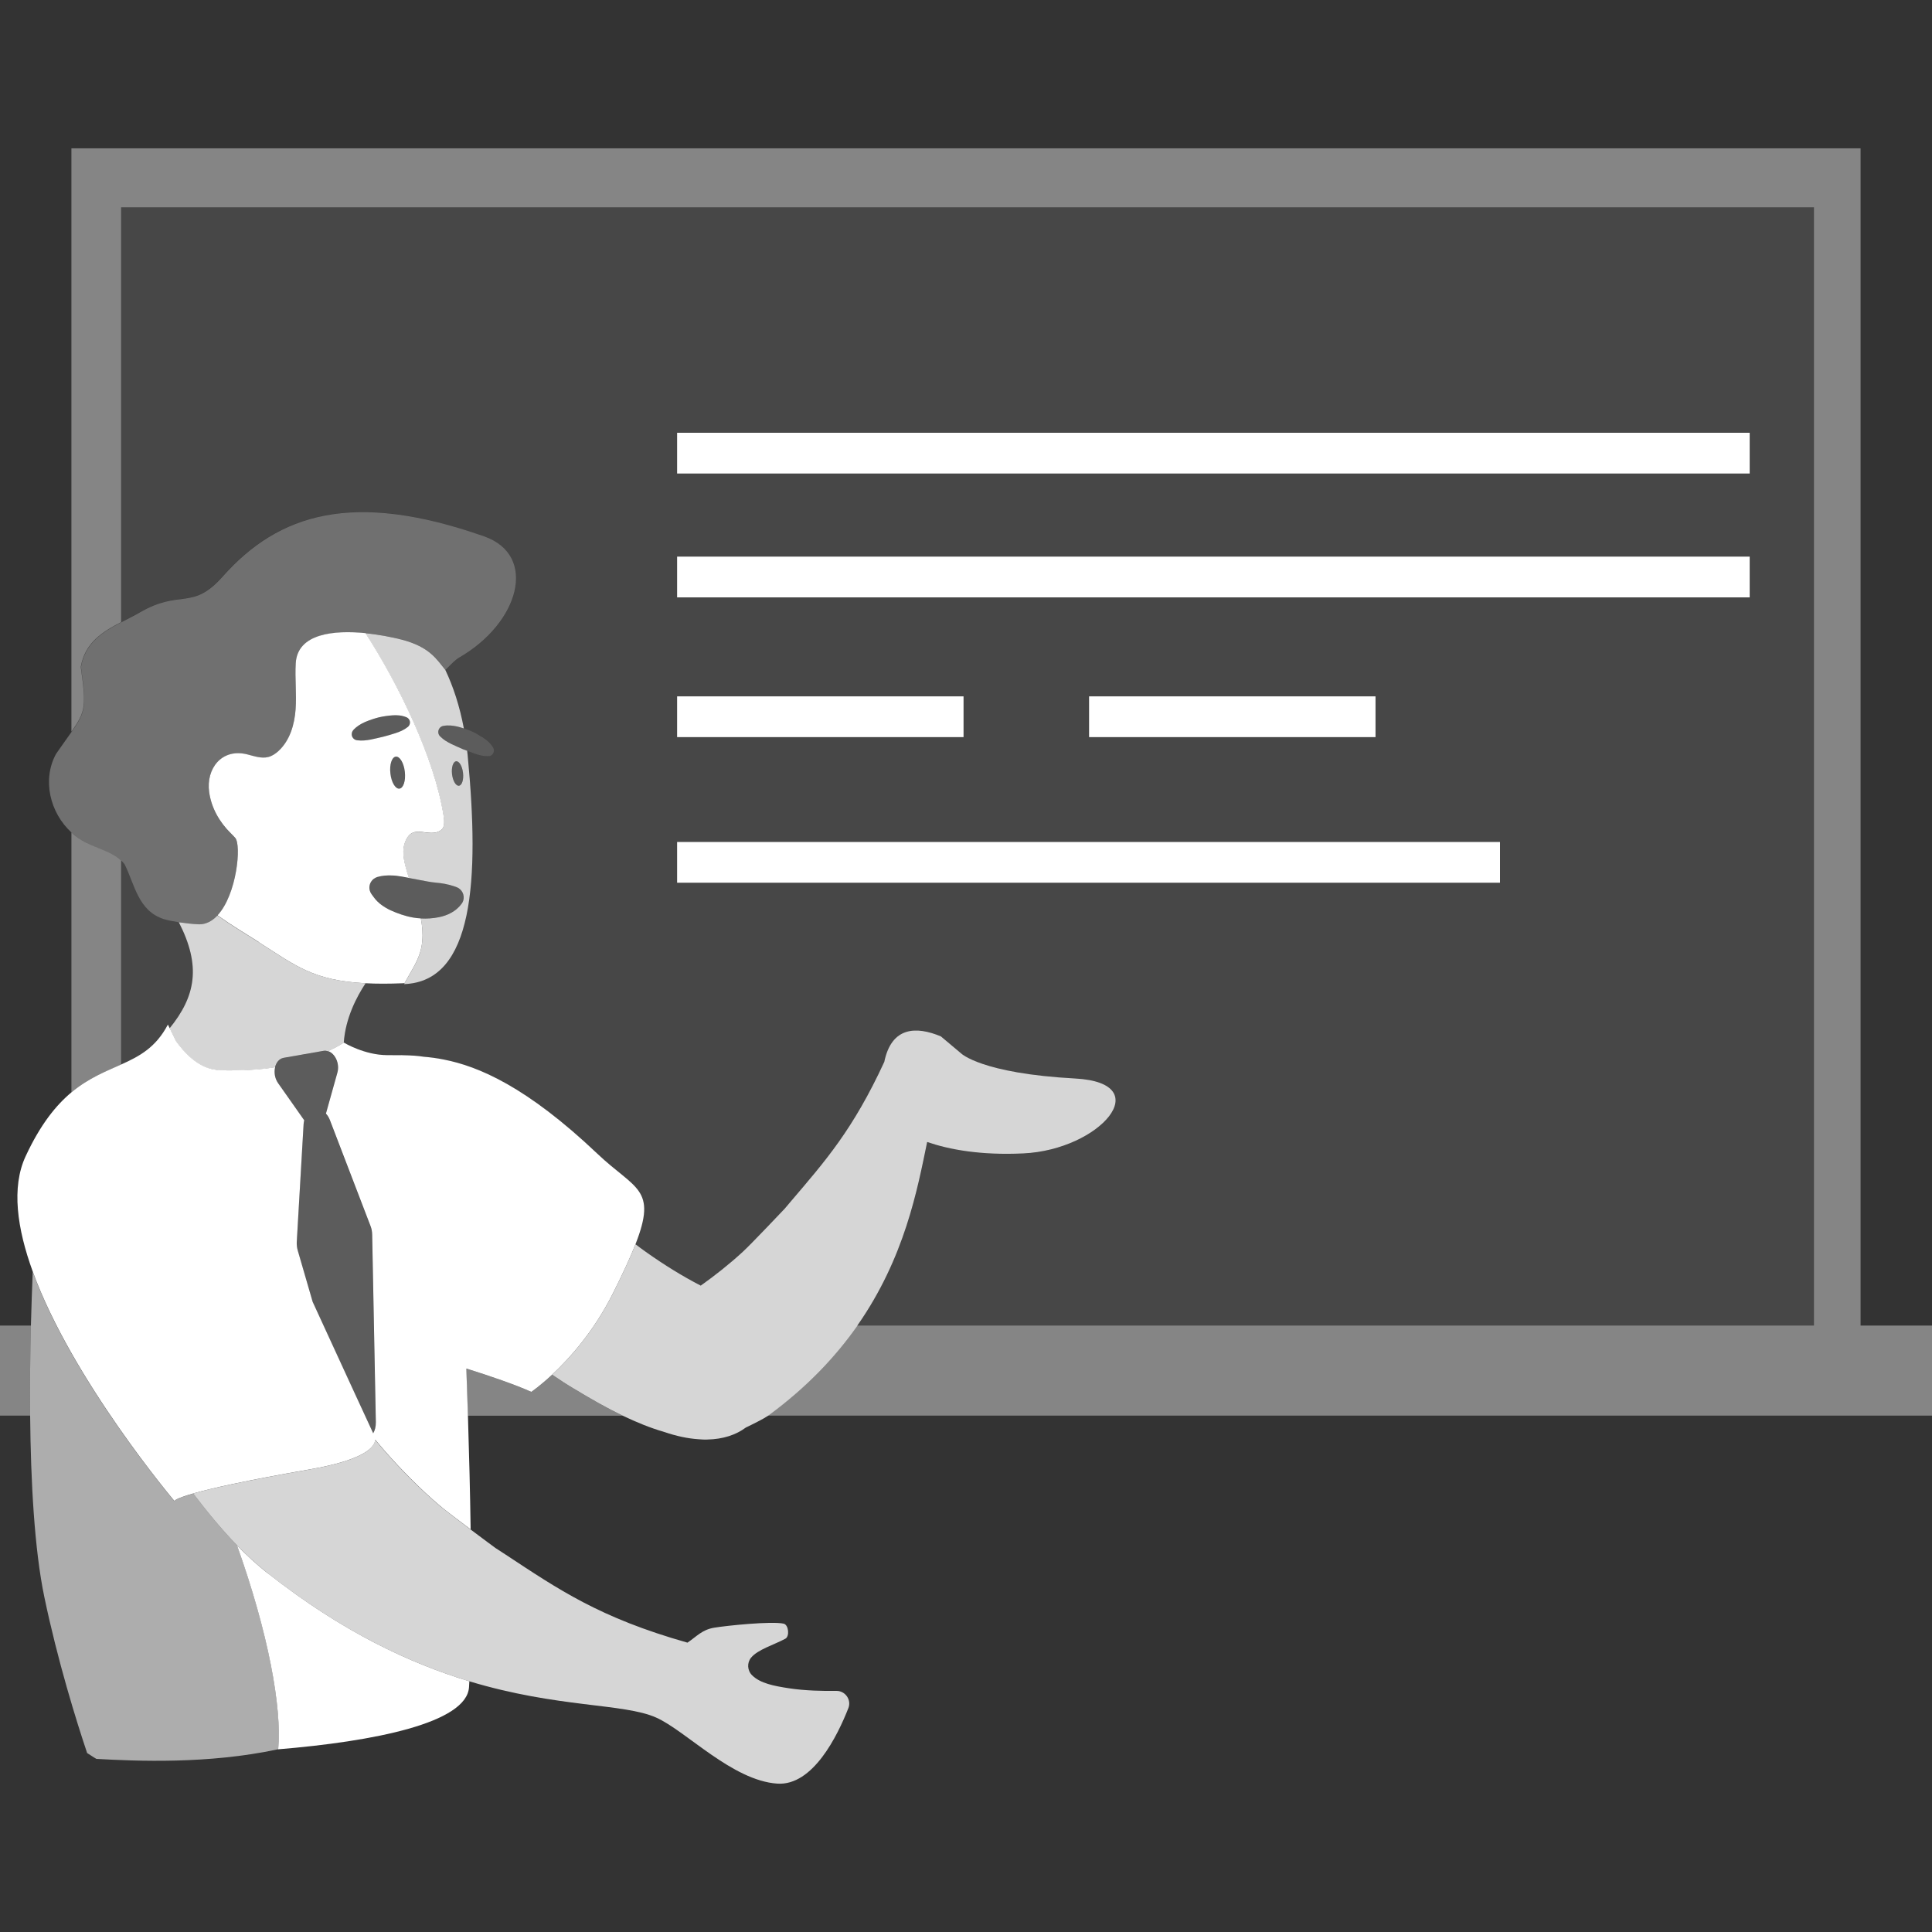
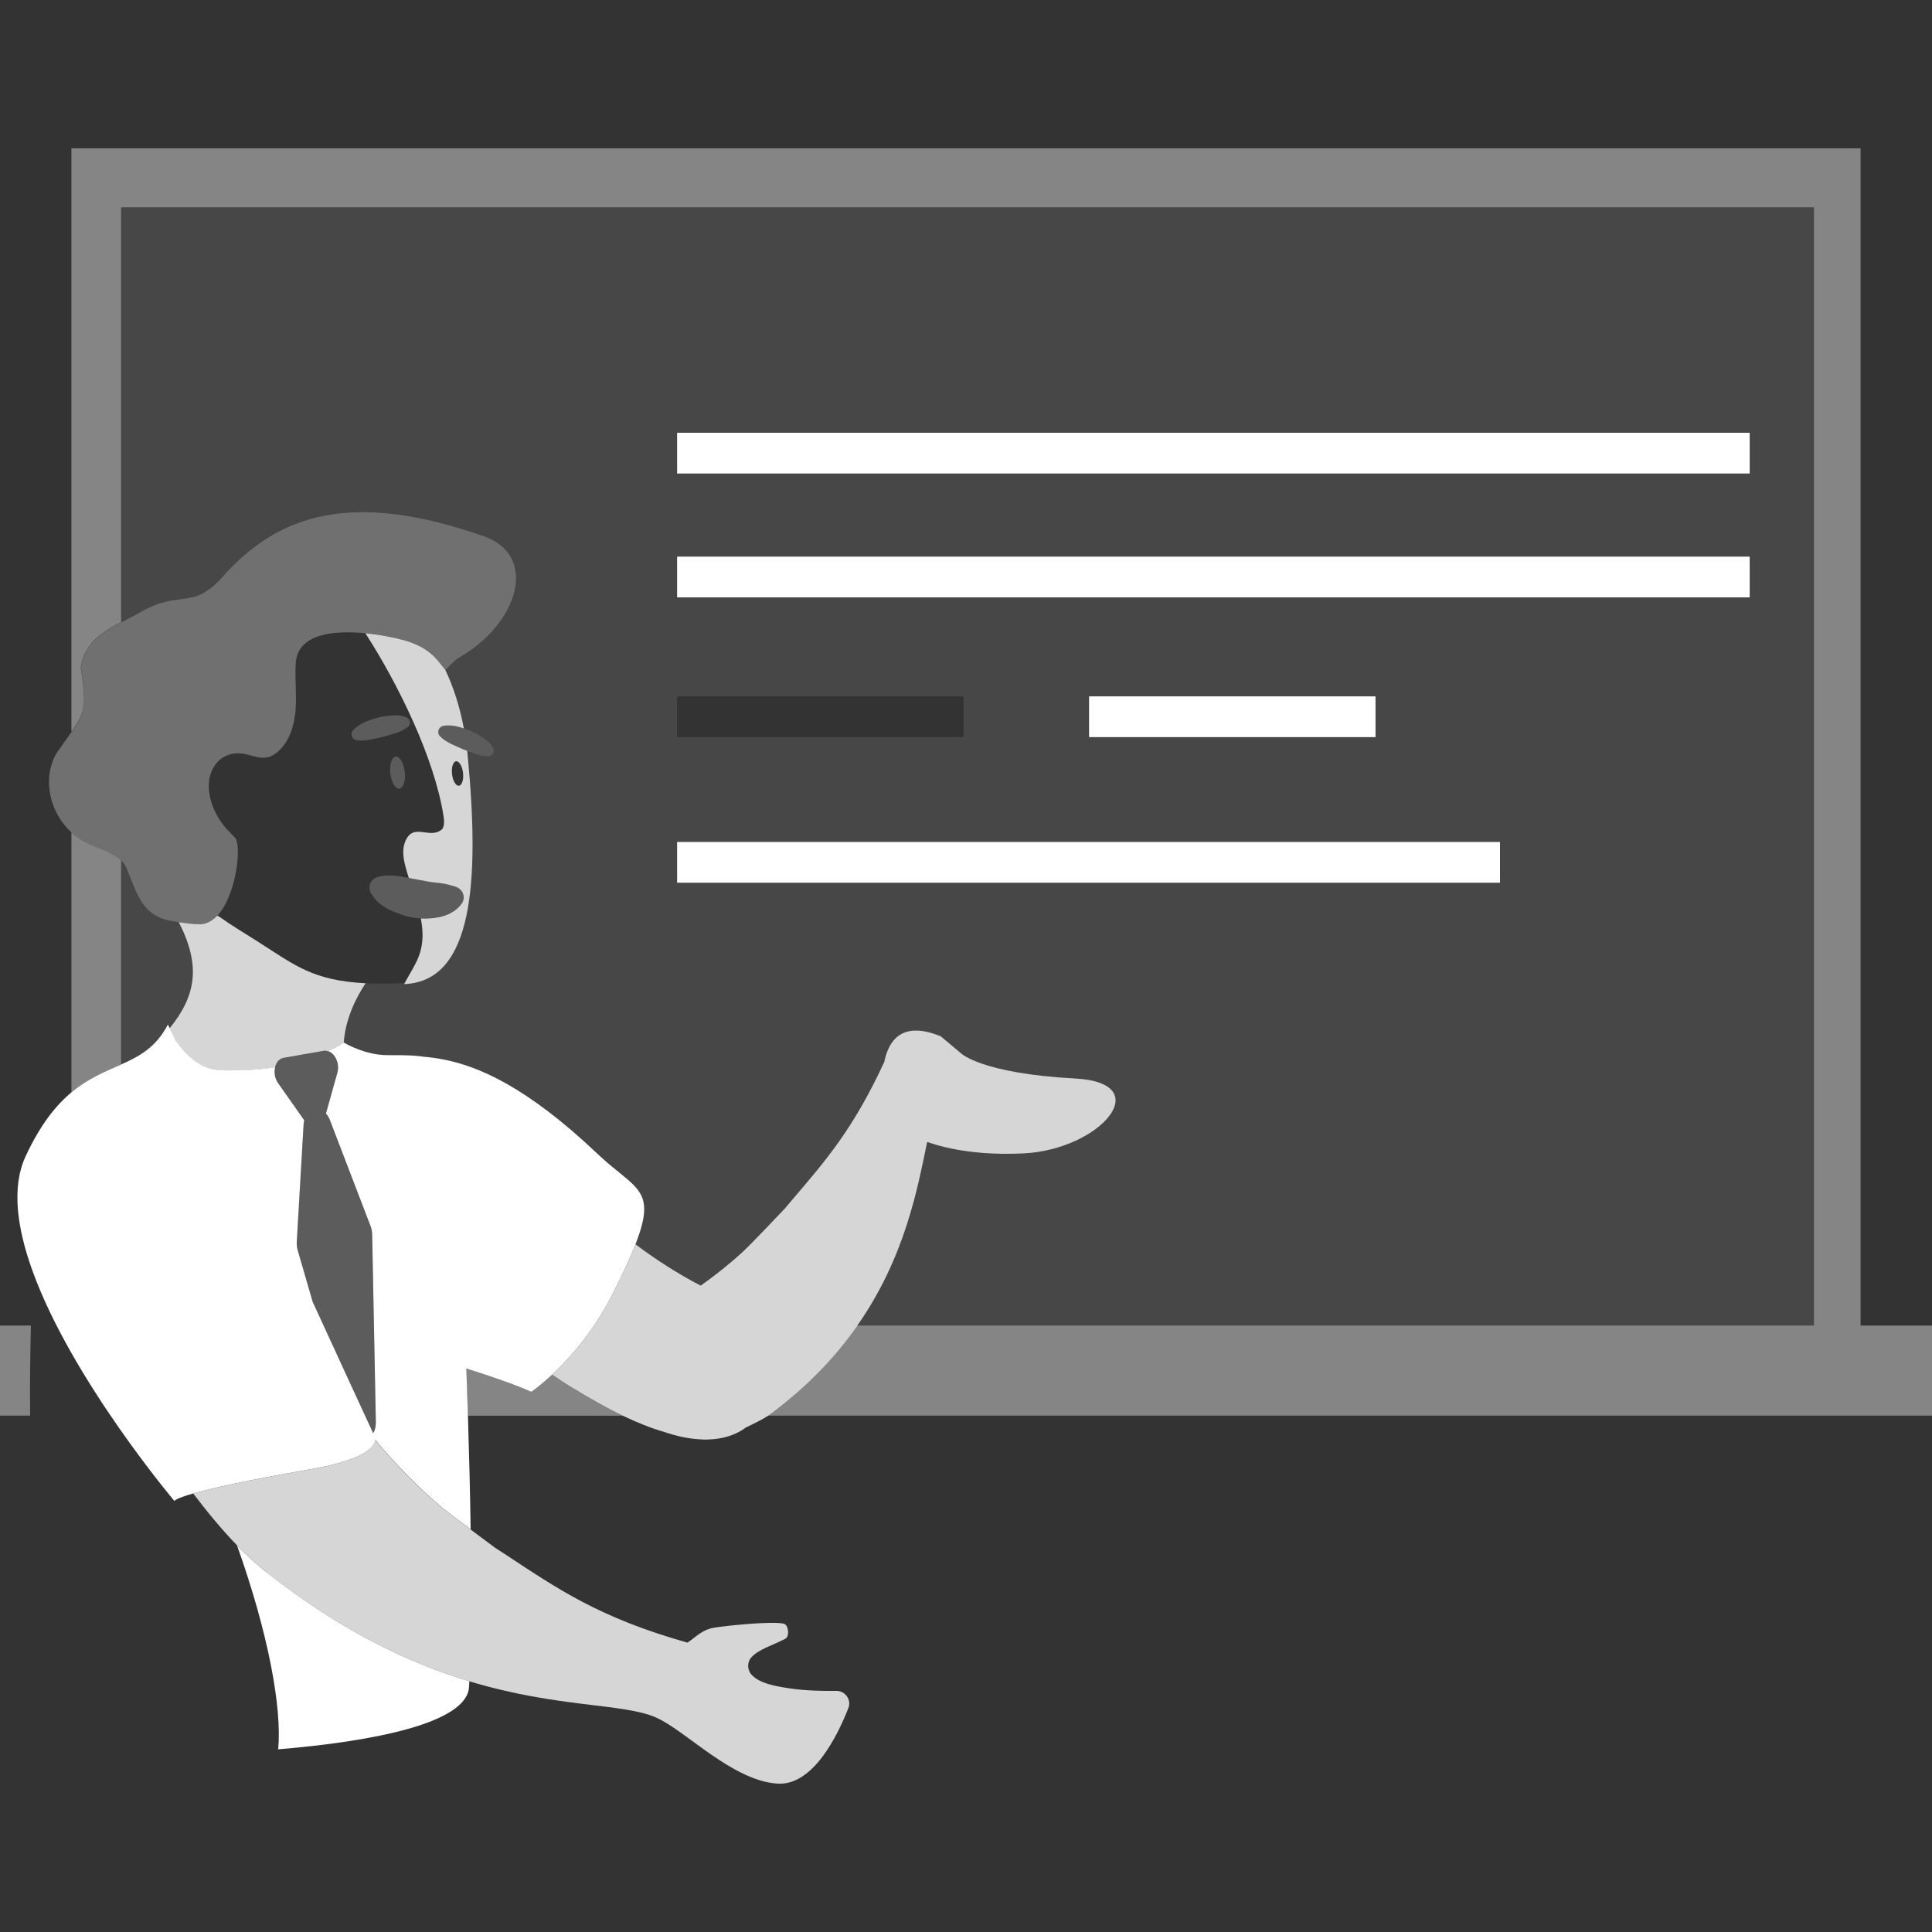
<svg xmlns="http://www.w3.org/2000/svg" viewBox="0 0 300 300">
  <rect x="0" y="0" width="300" height="300" fill="#333333" stroke="none" />
  <g fill="#fff">
    <path d="m 12.54 103.56 c .67 -3.77 3.31 -5.41 6.27 -6.96 v -64.41 h 262.86 v 173.64 h -148.54 c -3.32 4.75 -7.73 9.48 -13.73 13.89 -.04 .03 -.09 .06 -.14 .1 h 180.74 v -13.99 h -11.09 v -182.8 h -277.82 v 90.59 c 2.23 -3.19 2.31 -3.93 1.45 -10.06 z" opacity=".4" />
    <path d="m 18.81 133.61 c -1.39 -1.3 -3.54 -1.82 -5.34 -2.7 -.88 -.44 -1.68 -.99 -2.38 -1.64 v 40.36 c 2.66 -2.22 5.31 -3.25 7.72 -4.32 z" opacity=".4" />
    <path d="m 27.78 143.2 c -.93 -.14 -1.73 -.31 -2.26 -.47 -4.09 -1.23 -4.61 -5.45 -6.17 -8.53 -.16 -.22 -.34 -.42 -.54 -.6 v 31.7 c 2.85 -1.27 5.38 -2.64 7.25 -6.2 l .28 .56 c 4.07 -4.99 4.93 -9.69 1.44 -16.47 z" opacity=".1" />
    <path d="m 108.81 199.64 c 2.25 -1.6 4.45 -3.34 6.54 -5.26 1.27 -1.16 6.5 -6.69 6.5 -6.69 l 1.04 -1.23 c 5.28 -6.2 9.55 -11.02 14.42 -21.56 1.15 -5.52 5.02 -5.54 8.79 -3.96 l 3.13 2.63 s 3.12 3.12 17.73 3.91 c 12.82 .69 3.88 11.07 -8.04 11.63 -6.67 .31 -11.54 -.61 -14.95 -1.77 -1.52 7.34 -3.47 17.96 -10.84 28.5 h 148.55 v -173.65 h -262.87 v 64.41 c .92 -.48 1.87 -.96 2.81 -1.49 6.39 -3.73 8.15 -.22 12.93 -5.61 8.69 -9.78 20.23 -13.4 40.59 -6.24 8.38 2.95 5.48 13.47 -3.96 18.86 -.36 .2 -1.06 .86 -2.04 1.87 l -.01 -.01 c 1.24 2.63 2.24 5.65 2.89 9.11 .36 .12 .72 .25 1.06 .39 .66 .29 1.3 .64 1.91 1.03 s 1.18 .86 1.59 1.57 c .25 .42 .1 .96 -.32 1.2 -.13 .08 -.28 .12 -.42 .12 h -.02 c -.79 .02 -1.44 -.16 -2.08 -.38 -.41 -.15 -.81 -.3 -1.22 -.46 .03 .24 .06 .48 .08 .72 1.86 19.37 .92 35.12 -9.88 35.51 .03 -.05 .05 -.09 .08 -.14 -.08 .01 -.16 .02 -.24 .02 -2.21 .09 -4.12 .09 -5.8 0 -1.37 2.06 -3.13 5.41 -3.39 9.23 .13 .08 3.27 1.95 6.75 1.95 .84 0 1.54 0 2.15 .01 v -.01 c .06 .01 .12 .01 .18 .01 1.44 .02 2.38 .09 3.32 .24 .96 .09 2 .22 3.15 .44 5.33 1.05 12.81 4.17 23.82 14.62 5.87 5.57 9.33 5.32 5.92 14.05 .59 .45 1.19 .9 1.8 1.32 2.67 1.88 5.44 3.61 8.33 5.1 z m 124.11 -62.57 h -127.78 v -6.33 h 127.78 z m -63.81 -22.61 v -6.33 h 44.48 v 6.33 z m -63.98 -47.26 h 166.55 v 6.33 h -166.54 v -6.33 z m 0 19.23 h 166.55 v 6.33 h -166.54 v -6.33 z m 44.48 21.7 v 6.33 h -44.48 v -6.33 z" opacity=".1" />
    <path d="m 4.8 205.83 h -4.8 v 13.99 h 4.68 c -.05 -4.82 .01 -9.6 .12 -13.99 z" opacity=".4" />
    <path d="m 85.74 213.46 c -1.91 1.78 -3.24 2.68 -3.24 2.68 -2.5 -1.14 -6.35 -2.46 -10.11 -3.63 .09 2.44 .17 4.88 .25 7.32 h 24.04 c -2.49 -1.2 -4.94 -2.6 -7.33 -4.05 -1.23 -.72 -2.42 -1.5 -3.61 -2.31 z" opacity=".4" />
    <path d="m 40.16 146.29 c -2.11 -1.34 -4.21 -2.58 -6.25 -4.04 l -.18 -.06 c -.78 .82 -1.7 1.33 -2.78 1.34 -1.11 -.05 -2.22 -.18 -3.18 -.32 3.49 6.79 2.62 11.48 -1.44 16.47 l .98 2 c 1.2 1.69 3.29 4 5.94 4.42 l .85 .12 c 3.67 .08 6.47 -.12 8.6 -.48 .18 -.75 .65 -1.36 1.34 -1.48 l 6.22 -1.09 c .24 -.04 .46 0 .68 .07 1.63 -.75 2.43 -1.34 2.43 -1.34 l .01 .01 c .26 -3.82 2.02 -7.17 3.39 -9.23 -8.21 -.42 -10.99 -2.81 -16.62 -6.39 z" opacity=".8" />
-     <path d="m 40.16 146.29 c 5.64 3.58 8.41 5.98 16.62 6.39 1.68 .09 3.59 .09 5.8 0 .08 0 .16 -.02 .24 -.02 .83 -1.54 1.87 -3.05 2.39 -4.7 .19 -.6 .31 -1.22 .36 -1.85 .11 -1.16 0 -2.34 -.22 -3.5 -.4 -.02 -.8 -.06 -1.19 -.13 -1.28 -.22 -2.46 -.66 -3.52 -1.13 -1.06 -.51 -1.94 -1.14 -2.54 -1.95 l -.4 -.54 c -.57 -.77 -.41 -1.85 .36 -2.41 .16 -.12 .35 -.21 .54 -.27 .78 -.23 1.46 -.25 2.08 -.24 .61 0 1.16 .08 1.68 .17 l 1.14 .21 c -.2 -.62 -.39 -1.25 -.55 -1.88 -.3 -1.2 -.5 -2.48 -.06 -3.64 1.19 -3.21 3.71 -.48 5.63 -1.93 .64 -.48 .44 -1.72 .34 -2.37 -1.42 -8.79 -6.89 -20.12 -12.1 -28.19 -4.87 -.48 -10.56 .03 -10.84 4.67 -.14 2.38 .15 4.78 -.02 7.16 s -.89 4.86 -2.67 6.49 c -.45 .41 -.98 .77 -1.58 .92 -1.07 .27 -2.19 -.14 -3.26 -.41 -3.97 -1 -6.42 2.23 -5.91 5.86 .33 2.4 1.56 4.63 3.37 6.4 .23 .23 .46 .46 .67 .7 1 1.12 .24 8.84 -2.74 12.03 .05 .03 .09 .07 .14 .1 2.04 1.46 4.14 2.7 6.25 4.04 z m 21.86 -23.83 c -.62 .07 -1.25 -.99 -1.4 -2.36 -.16 -1.37 .22 -2.54 .84 -2.61 s 1.25 .99 1.4 2.36 c .16 1.37 -.22 2.54 -.84 2.61 z m -7.17 -9.09 c .54 -.59 1.17 -.96 1.84 -1.26 .67 -.28 1.36 -.52 2.06 -.7 .7 -.17 1.42 -.27 2.15 -.33 .72 -.05 1.46 -.02 2.22 .3 .45 .19 .66 .7 .47 1.15 -.06 .14 -.15 .26 -.26 .35 l -.02 .01 c -.62 .49 -1.25 .74 -1.89 .95 -.64 .2 -1.27 .4 -1.92 .56 -.64 .16 -1.29 .3 -1.95 .44 -.66 .12 -1.33 .21 -2.09 .11 h -.02 c -.52 -.07 -.89 -.54 -.82 -1.06 .03 -.2 .11 -.38 .24 -.52 z" />
    <path d="m 68.5 128.88 c -1.92 1.45 -4.43 -1.28 -5.63 1.93 -.43 1.16 -.24 2.45 .06 3.64 .16 .63 .35 1.26 .55 1.88 l 1.7 .32 c .88 .16 1.7 .34 2.54 .41 .85 .08 1.69 .19 2.86 .58 l .26 .09 c .89 .3 1.37 1.26 1.08 2.15 -.06 .17 -.14 .33 -.25 .47 -.87 1.18 -2.18 1.8 -3.51 2.07 -.93 .19 -1.88 .25 -2.81 .2 .22 1.16 .33 2.34 .22 3.5 -.06 .63 -.17 1.24 -.36 1.85 -.52 1.65 -1.56 3.16 -2.39 4.7 -.03 .05 -.05 .09 -.08 .14 10.8 -.38 11.74 -16.13 9.88 -35.51 -.02 -.25 -.06 -.48 -.08 -.72 -.22 -.08 -.44 -.16 -.65 -.24 -.61 -.26 -1.21 -.54 -1.81 -.82 -.6 -.3 -1.19 -.63 -1.73 -1.17 l -.01 -.01 c -.38 -.37 -.38 -.97 -.02 -1.35 .14 -.14 .32 -.24 .5 -.27 .78 -.15 1.51 -.06 2.22 .1 .33 .09 .67 .18 .99 .29 -.65 -3.46 -1.64 -6.49 -2.89 -9.11 -1.33 -1.62 -2.42 -3.55 -6.76 -4.68 -1.29 -.33 -3.38 -.77 -5.64 -.99 5.2 8.07 10.68 19.39 12.1 28.19 .11 .65 .3 1.89 -.34 2.37 z m 2.33 -10.67 c .47 -.05 .95 .76 1.07 1.81 s -.17 1.94 -.64 1.99 -.95 -.76 -1.07 -1.81 .17 -1.94 .64 -1.99 z" opacity=".8" />
-     <path d="m 71.26 122.01 c .47 -.05 .76 -.94 .64 -1.99 s -.6 -1.86 -1.07 -1.81 -.76 .94 -.64 1.99 .6 1.86 1.07 1.81 z" opacity=".2" />
    <path d="m 61.45 117.49 c -.62 .07 -1 1.24 -.84 2.61 s .78 2.43 1.4 2.36 1 -1.24 .84 -2.61 -.78 -2.43 -1.4 -2.36 z" opacity=".2" />
    <path d="m 18.81 133.61 c .2 .18 .38 .38 .54 .6 1.56 3.08 2.08 7.29 6.17 8.53 .53 .16 1.32 .32 2.26 .47 .96 .15 2.06 .27 3.18 .32 1.08 -.01 2.01 -.52 2.78 -1.34 l .04 -.04 c 2.97 -3.19 3.74 -10.91 2.74 -12.03 -.22 -.24 -.44 -.48 -.67 -.7 -1.81 -1.77 -3.03 -3.99 -3.37 -6.4 -.51 -3.63 1.94 -6.87 5.91 -5.86 1.07 .27 2.19 .68 3.26 .41 .6 -.15 1.13 -.51 1.58 -.92 1.78 -1.63 2.5 -4.11 2.67 -6.49 s -.12 -4.78 .02 -7.16 c .27 -4.64 5.96 -5.15 10.84 -4.67 2.26 .22 4.35 .66 5.64 .99 4.34 1.13 5.44 3.06 6.76 4.68 l .01 .01 c .97 -1.01 1.68 -1.67 2.04 -1.87 9.44 -5.39 12.34 -15.91 3.96 -18.86 -20.36 -7.16 -31.9 -3.54 -40.59 6.24 -4.78 5.39 -6.54 1.88 -12.93 5.61 -.93 .53 -1.89 1 -2.81 1.49 -2.96 1.55 -5.6 3.19 -6.27 6.96 .85 6.13 .78 6.87 -1.45 10.06 -.63 .9 -1.42 1.97 -2.42 3.43 -2.17 3.97 -.98 9.12 2.42 12.22 .7 .64 1.5 1.2 2.38 1.64 1.8 .88 3.95 1.4 5.34 2.7 z" opacity=".3" />
    <path d="m 55.43 114.96 h .02 c .76 .1 1.43 .01 2.09 -.11 .65 -.14 1.3 -.28 1.95 -.44 .64 -.17 1.28 -.37 1.92 -.56 .64 -.2 1.27 -.46 1.89 -.95 l .02 -.01 c .11 -.09 .2 -.21 .26 -.35 .19 -.45 -.03 -.96 -.47 -1.15 -.76 -.32 -1.49 -.35 -2.22 -.3 -.72 .06 -1.44 .16 -2.15 .33 -.7 .18 -1.39 .42 -2.06 .7 -.66 .3 -1.3 .66 -1.84 1.26 -.13 .14 -.21 .32 -.24 .52 -.07 .52 .3 1 .82 1.06 z" opacity=".2" />
    <path d="m 76.27 117.29 c -.13 .08 -.27 .12 -.42 .12 h -.02 c -.79 .02 -1.44 -.16 -2.08 -.38 l -1.21 -.45 c -.22 -.08 -.44 -.16 -.66 -.24 -.61 -.26 -1.21 -.54 -1.81 -.83 -.59 -.29 -1.18 -.64 -1.73 -1.17 l -.01 -.01 c -.38 -.36 -.38 -.97 -.02 -1.35 .14 -.14 .32 -.23 .5 -.26 .78 -.15 1.51 -.07 2.22 .09 .33 .09 .67 .18 1 .29 .35 .12 .72 .24 1.06 .39 .67 .28 1.3 .65 1.9 1.03 .62 .39 1.18 .87 1.59 1.57 .24 .41 .1 .96 -.31 1.2 z" opacity=".2" />
    <path d="m 71.92 139.87 c -.06 .17 -.14 .34 -.24 .47 -.87 1.18 -2.18 1.8 -3.52 2.08 -.93 .19 -1.88 .24 -2.8 .19 -.4 -.02 -.81 -.06 -1.2 -.12 -1.28 -.22 -2.46 -.67 -3.52 -1.14 -1.06 -.5 -1.95 -1.14 -2.54 -1.95 l -.4 -.54 c -.56 -.76 -.4 -1.84 .36 -2.41 .16 -.12 .35 -.21 .53 -.26 .79 -.24 1.46 -.25 2.08 -.24 .62 0 1.16 .08 1.67 .17 l 1.14 .21 1.69 .31 c .88 .16 1.7 .34 2.55 .41 .85 .08 1.68 .19 2.86 .57 l .25 .09 c .9 .29 1.38 1.26 1.08 2.15 z" opacity=".2" />
    <path d="m 41.55 244.28 c -1.68 -1.32 -3.25 -2.78 -4.75 -4.32 4.88 13.65 6.99 25.23 6.4 31.65 -.04 .01 -.07 .03 -.1 .03 14.96 -1.23 29.39 -4.09 29.73 -9.67 .02 -.29 .03 -.59 .05 -.9 -9.04 -2.73 -19.61 -7.57 -31.32 -16.8 z" />
    <path d="m 72.39 212.5 c 3.76 1.18 7.61 2.5 10.11 3.63 0 0 1.33 -.9 3.24 -2.68 2.66 -2.48 6.46 -6.67 9.45 -12.65 1.56 -3.12 2.71 -5.6 3.49 -7.6 3.42 -8.73 -.05 -8.48 -5.92 -14.05 -11.01 -10.45 -18.49 -13.57 -23.82 -14.62 -1.14 -.23 -2.19 -.36 -3.15 -.44 -.94 -.15 -1.88 -.21 -3.32 -.24 -.06 -.01 -.12 -.01 -.18 -.01 v .01 c -.62 -.01 -1.32 -.01 -2.15 -.01 -3.48 0 -6.62 -1.87 -6.75 -1.95 l -.01 -.01 s -.8 .58 -2.43 1.34 c 1.07 .35 1.84 1.91 1.44 3.34 l -1.78 6.36 c .25 .27 .47 .62 .63 1.04 l 6.3 16.43 c .16 .41 .24 .86 .25 1.3 l .57 29.14 c .01 .72 -.15 1.29 -.41 1.73 0 0 -4.68 -10.11 -9.4 -20.41 l -2.32 -7.99 c -.12 -.42 -.17 -.86 -.15 -1.3 l 1.06 -18.27 c .01 -.22 .05 -.43 .1 -.63 l -2.13 -3.03 -1.93 -2.74 c -.52 -.74 -.65 -1.69 -.46 -2.48 -2.14 .36 -4.94 .56 -8.6 .48 l -.85 -.12 c -2.65 -.42 -4.74 -2.73 -5.94 -4.42 l -.98 -2 -.28 -.56 c -1.87 3.56 -4.4 4.92 -7.25 6.2 -2.41 1.08 -5.05 2.1 -7.72 4.32 -2.41 2.01 -4.83 5 -7.12 9.93 -2.24 4.81 -1.33 11.22 1.11 17.92 6.14 16.87 22 35.62 22 35.62 s -.06 -.33 2.93 -1.18 c 2.72 -.77 7.95 -1.97 18.05 -3.73 8.54 -1.49 10.12 -3.46 10.2 -4.62 .48 .58 .97 1.17 1.47 1.74 2.62 2.98 5.44 5.85 8.52 8.48 .75 .65 2.87 2.25 4.82 3.71 -.08 -5.61 -.23 -11.61 -.42 -17.68 -.08 -2.44 -.16 -4.88 -.25 -7.32 z" />
-     <path d="m 36.81 239.96 c -2.44 -2.51 -4.67 -5.25 -6.8 -8.04 -2.99 .85 -2.93 1.18 -2.93 1.18 s -15.87 -18.75 -22 -35.62 c -.1 2.53 -.2 5.35 -.28 8.35 -.11 4.39 -.17 9.16 -.12 13.99 .1 10.26 .66 20.73 2.2 28.14 2.08 9.97 4.97 19.25 6.65 24.25 .89 .6 1.44 .91 1.44 .91 6.29 .35 17.32 .83 28.14 -1.48 .04 -.01 .07 -.03 .1 -.03 .59 -6.42 -1.52 -18 -6.4 -31.65 z" opacity=".6" />
    <path d="m 59.72 225.3 c -.5 -.57 -.99 -1.15 -1.47 -1.74 -.08 1.17 -1.65 3.13 -10.2 4.62 -10.1 1.77 -15.34 2.96 -18.05 3.73 2.13 2.79 4.36 5.53 6.8 8.04 1.5 1.54 3.07 3 4.75 4.32 11.71 9.23 22.29 14.07 31.32 16.8 13.78 4.16 23.95 3.38 29.01 5.63 4.62 2.05 11.82 9.79 18.82 10.26 5.53 .37 9.35 -7.43 11.04 -11.74 .5 -1.28 -.5 -2.69 -1.88 -2.66 -2.04 .03 -4.85 -.02 -7.38 -.41 -2.27 -.35 -4.41 -.75 -5.68 -2 -.77 -.75 -.83 -1.95 -.17 -2.75 1.05 -1.27 3.55 -1.99 5.32 -2.94 .69 -.37 .51 -2.17 -.27 -2.34 -1.87 -.41 -8.82 .3 -10.79 .63 -1.88 .31 -2.72 1.37 -4.14 2.32 -13.68 -3.87 -20.02 -8.26 -28.25 -13.68 l -1.57 -1.02 s -1.85 -1.36 -3.87 -2.88 c -1.95 -1.46 -4.06 -3.07 -4.82 -3.71 -3.08 -2.63 -5.9 -5.49 -8.52 -8.48 z" opacity=".8" />
    <path d="m 133.13 205.83 c 7.37 -10.54 9.32 -21.16 10.84 -28.5 3.41 1.17 8.29 2.09 14.95 1.77 11.92 -.56 20.85 -10.94 8.04 -11.63 -14.61 -.79 -17.73 -3.91 -17.73 -3.91 l -3.13 -2.63 c -3.77 -1.58 -7.65 -1.57 -8.79 3.96 -4.87 10.54 -9.14 15.36 -14.42 21.56 l -1.04 1.23 s -5.23 5.53 -6.5 6.69 c -2.1 1.93 -4.29 3.66 -6.54 5.26 -2.89 -1.49 -5.66 -3.22 -8.33 -5.1 -.61 -.43 -1.21 -.87 -1.8 -1.32 -.78 2 -1.93 4.47 -3.49 7.6 -2.99 5.97 -6.79 10.17 -9.45 12.65 1.18 .81 2.38 1.59 3.61 2.31 2.4 1.45 4.84 2.85 7.33 4.05 2.13 1.02 4.29 1.91 6.51 2.55 1.9 .65 3.64 1 5.22 1.11 .2 .02 .4 .03 .6 .04 .15 .01 .3 .02 .45 .02 .12 0 .24 -.01 .37 -.01 2.46 -.05 4.47 -.73 5.98 -1.86 1.1 -.53 2.7 -1.32 3.47 -1.84 .05 -.03 .1 -.07 .14 -.1 5.99 -4.41 10.4 -9.14 13.73 -13.89 z" opacity=".8" />
    <path d="m 44.05 164.26 c -.69 .12 -1.16 .72 -1.34 1.48 -.19 .78 -.07 1.73 .46 2.48 l 1.93 2.74 2.13 3.03 c -.05 .2 -.09 .41 -.1 .63 l -1.06 18.27 c -.03 .43 .03 .88 .15 1.3 l 2.32 7.99 c 4.72 10.3 9.4 20.41 9.4 20.41 .26 -.44 .42 -1.01 .41 -1.73 l -.57 -29.14 c -.01 -.45 -.1 -.89 -.25 -1.3 l -6.3 -16.43 c -.16 -.42 -.38 -.77 -.63 -1.04 l 1.78 -6.36 c .4 -1.44 -.36 -2.99 -1.44 -3.34 -.22 -.07 -.44 -.11 -.68 -.07 l -6.22 1.09 z" opacity=".2" />
    <path d="m 105.14 67.2 h 166.55 v 6.33 h -166.55 z" />
    <path d="m 105.14 86.43 h 166.55 v 6.33 h -166.55 z" />
-     <path d="m 105.14 108.13 h 44.48 v 6.33 h -44.48 z" />
    <path d="m 169.11 108.13 h 44.48 v 6.33 h -44.48 z" />
    <path d="m 105.14 130.74 h 127.78 v 6.33 h -127.78 z" />
  </g>
</svg>